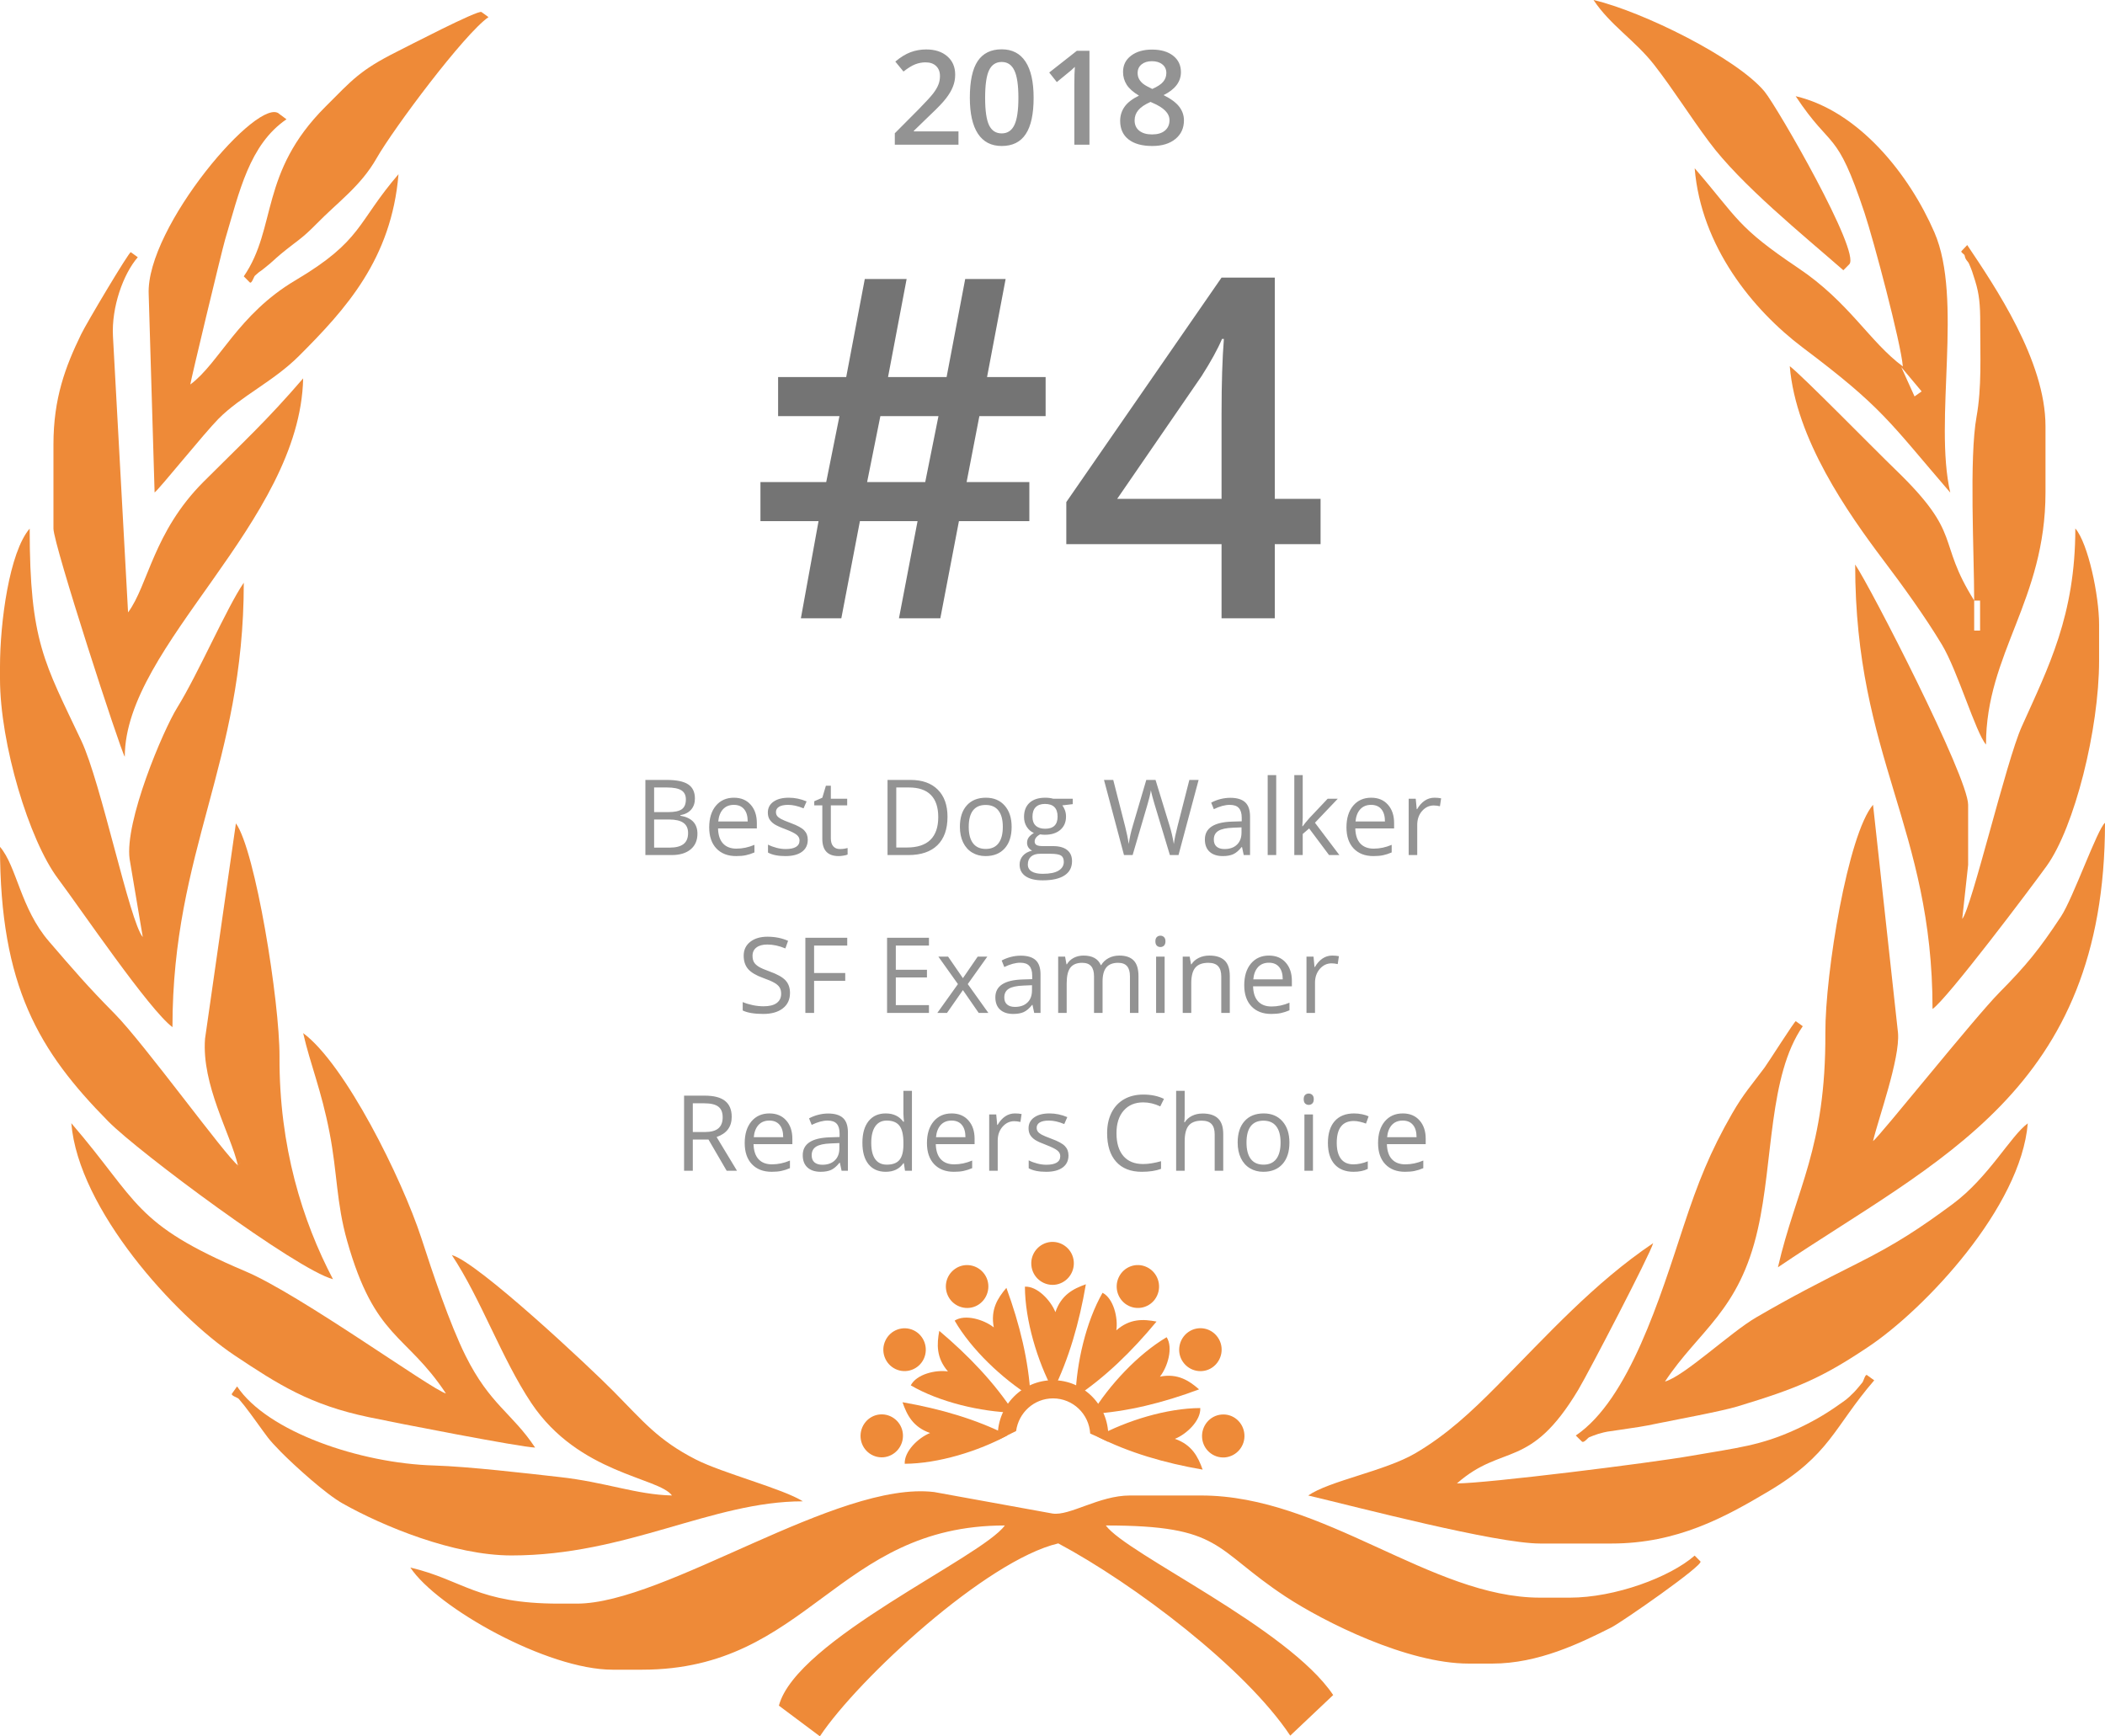
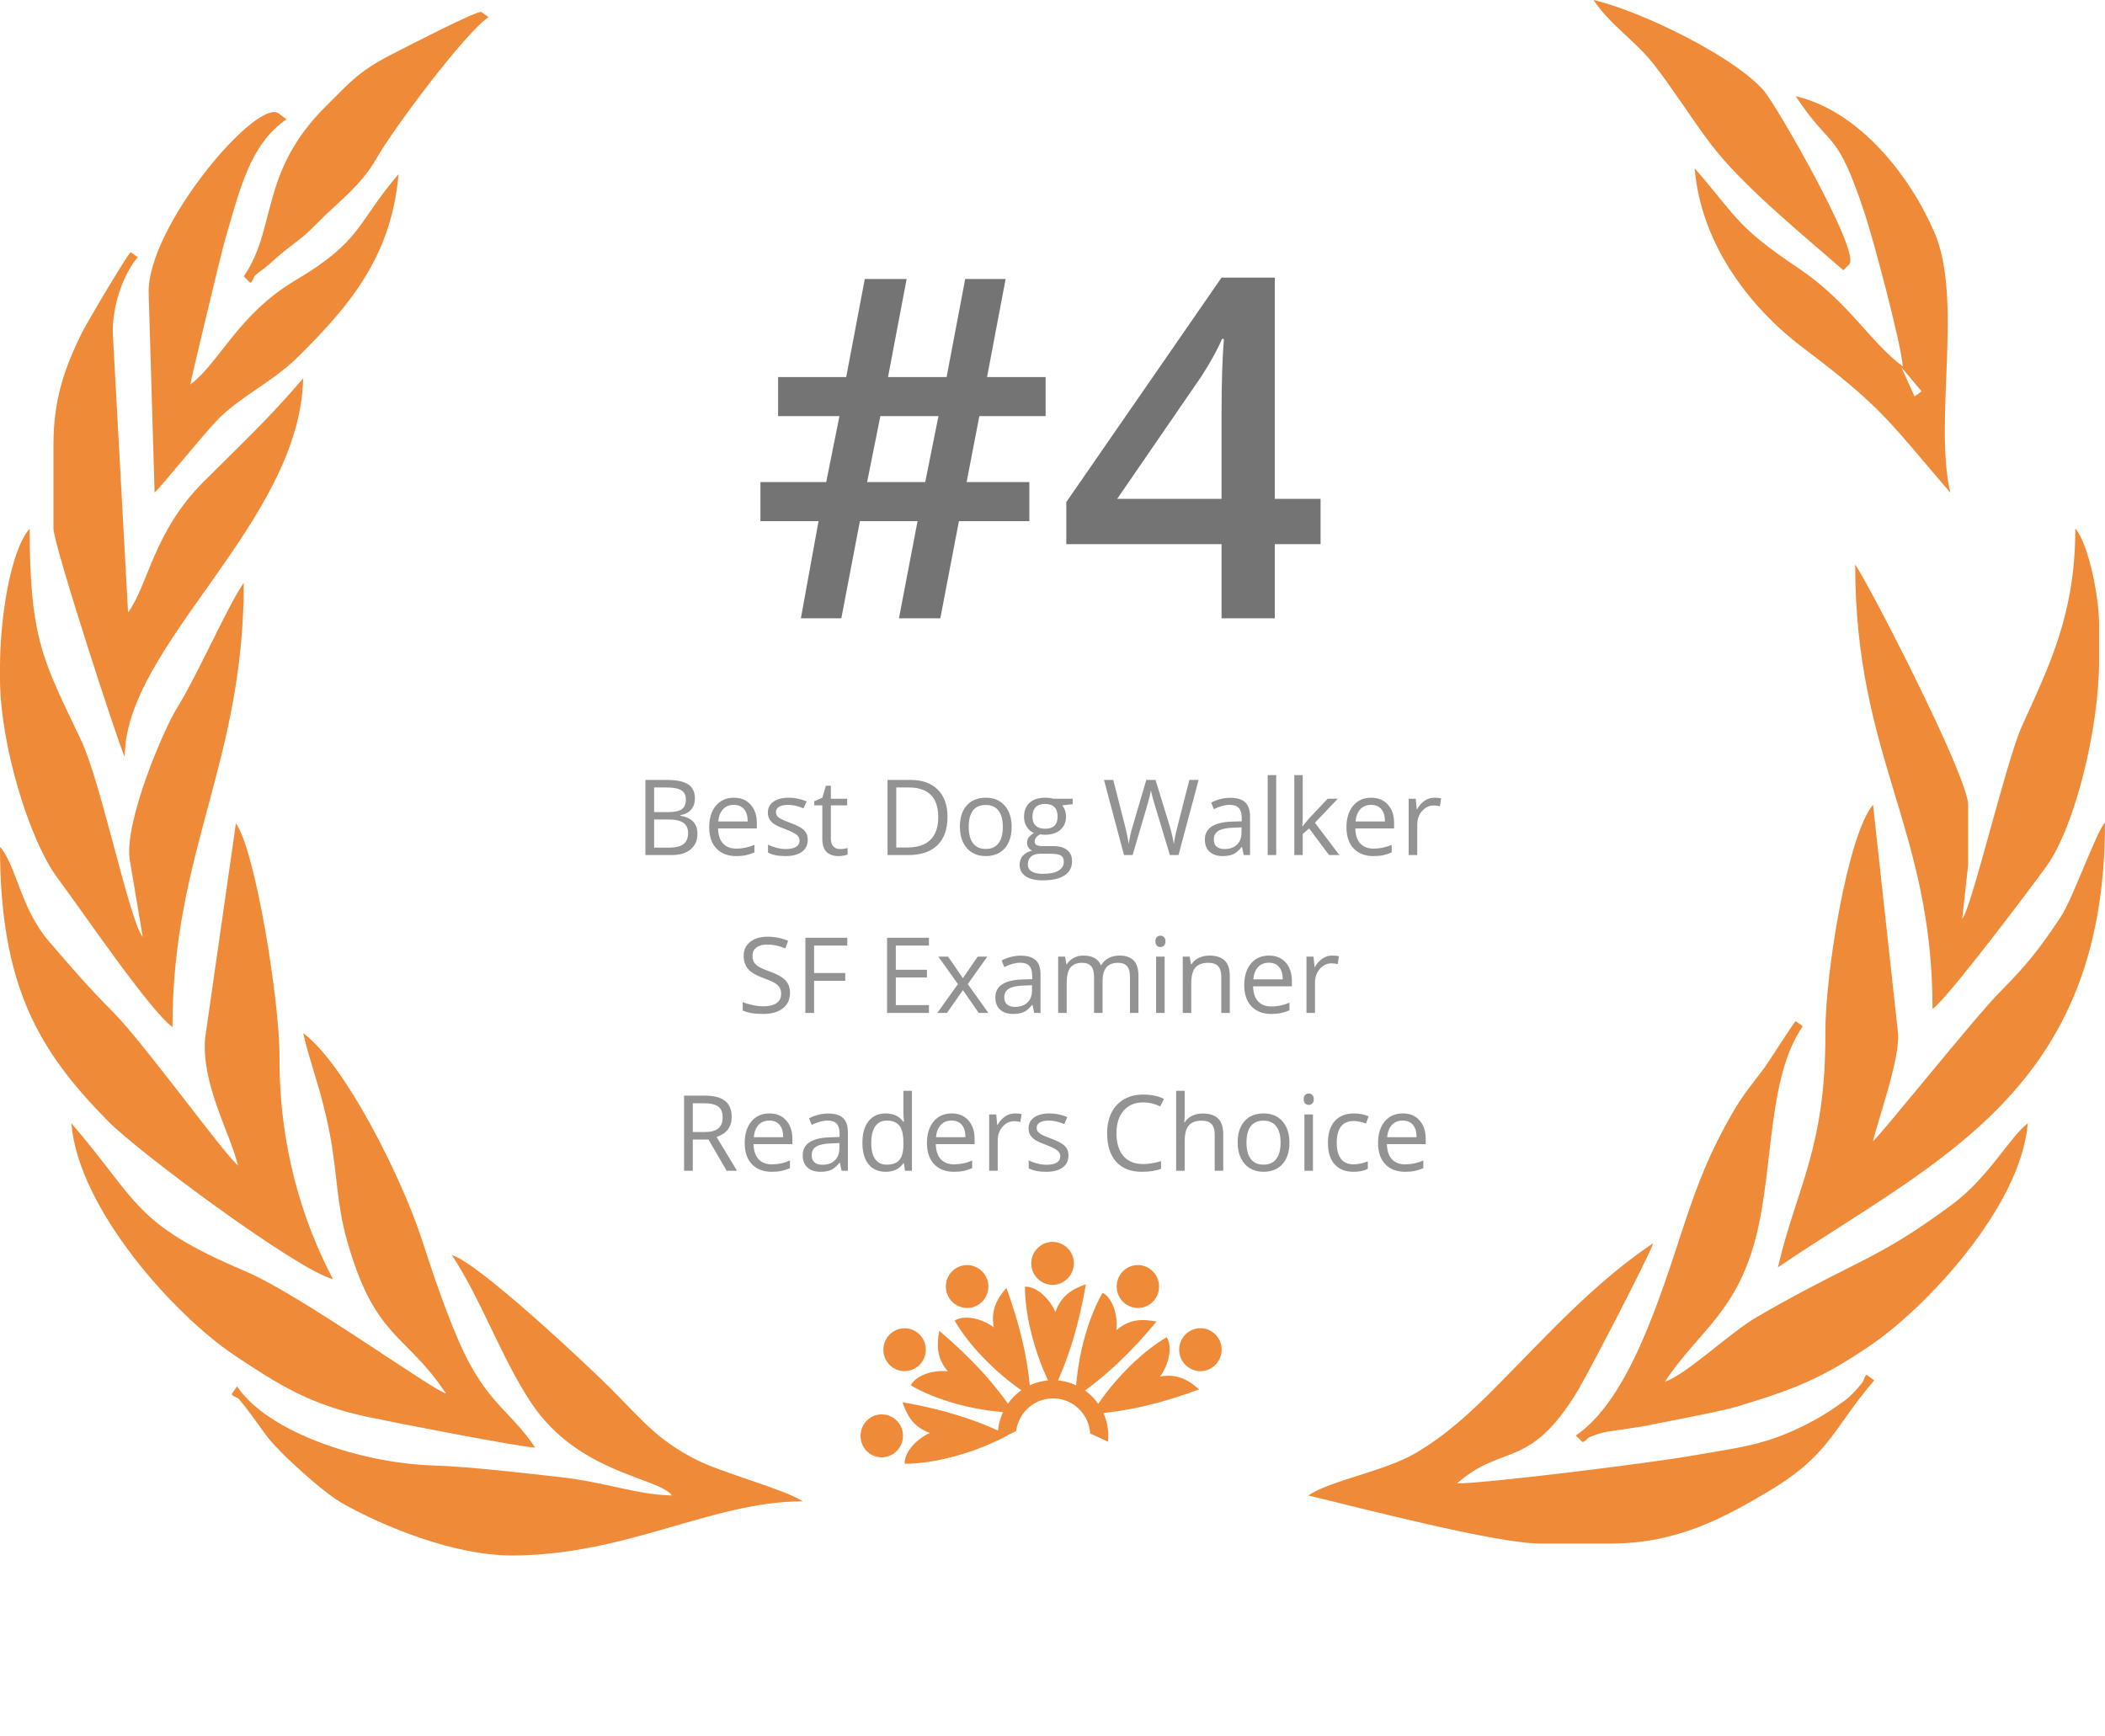
<svg xmlns="http://www.w3.org/2000/svg" width="160" height="132" viewBox="0 0 160 132" fill="none">
  <path fill-rule="evenodd" clip-rule="evenodd" d="M140.112 20.544L140.562 20.09C141.46 19.183 135.09 8.139 134.122 6.959C132.005 4.407 124.837 0.867 121.123 0C122.401 1.926 124.278 3.066 125.736 4.932C127.203 6.818 128.401 8.764 129.899 10.771C132.305 14.029 137.087 17.892 140.112 20.544Z" fill="#EE8A38" />
  <path fill-rule="evenodd" clip-rule="evenodd" d="M18.53 21.008L18.979 21.462C19.129 21.613 19.289 21.038 19.378 20.957C19.918 20.473 19.568 20.816 20.137 20.352C20.796 19.828 20.786 19.777 21.355 19.303C22.573 18.295 22.883 18.214 24.061 17.014C25.698 15.34 27.416 14.15 28.623 12.032C29.911 9.772 35.283 2.581 37.13 1.301L36.6 0.917C36.391 0.706 30.83 3.6 30.121 3.953C27.355 5.345 26.767 6.081 24.74 8.108C19.708 13.131 21.066 17.317 18.53 21.008Z" fill="#EE8A38" />
  <path fill-rule="evenodd" clip-rule="evenodd" d="M14.007 29.682C14.007 27.877 14.007 31.477 14.007 29.682V29.682ZM11.302 22.37L11.751 37.438C12.11 37.176 15.525 32.93 16.603 31.84C18.31 30.116 20.786 28.996 22.723 27.06C26.297 23.489 29.752 19.687 30.291 13.242C27.096 16.954 27.585 18.265 22.453 21.311C18.091 23.893 16.663 27.604 14.466 29.228C14.476 28.986 16.863 19.052 17.112 18.205C18.2 14.554 18.949 11.004 21.775 9.067L21.245 8.674C19.738 7.151 11.072 17.287 11.302 22.37Z" fill="#EE8A38" />
  <path fill-rule="evenodd" clip-rule="evenodd" d="M144.515 27.907L146.063 29.753L145.524 30.136L144.515 27.907ZM144.635 27.857C142.099 25.981 140.562 22.975 136.678 20.373C132.015 17.237 132.155 16.672 128.811 12.789C129.3 18.739 133.224 23.55 137.017 26.415C143.088 30.983 143.547 31.992 148.239 37.448C146.971 31.952 149.228 22.723 147.031 17.66C145.124 13.263 141.29 8.442 136.488 7.312C139.274 11.518 139.553 9.662 141.72 16.178C142.409 18.245 144.485 26.052 144.635 27.857Z" fill="#EE8A38" />
  <path fill-rule="evenodd" clip-rule="evenodd" d="M4.063 33.786V40.181C4.063 41.391 9.155 57.044 9.485 57.528C9.485 49.046 22.803 39.717 23.043 28.764C20.247 32.011 18.49 33.605 15.465 36.63C11.641 40.463 11.272 44.477 9.734 46.555L8.586 25.567C8.466 23.358 9.365 20.826 10.473 19.555L9.944 19.172C9.844 19.071 6.549 24.608 6.17 25.405C4.962 27.886 4.063 30.287 4.063 33.786Z" fill="#EE8A38" />
  <path fill-rule="evenodd" clip-rule="evenodd" d="M149.148 69.853L149.597 65.748V61.179C149.597 59.061 142.169 44.608 141.011 42.914C141.011 57.619 146.891 62.894 146.891 76.701C148 75.944 154.309 67.573 155.567 65.829C157.684 62.884 159.551 55.43 159.551 50.216V47.473C159.551 45.284 158.722 41.311 157.744 40.171C157.744 46.787 155.697 50.72 153.67 55.239C152.492 57.851 149.856 69.046 149.148 69.853Z" fill="#EE8A38" />
  <path fill-rule="evenodd" clip-rule="evenodd" d="M0 50.68V51.597C0 56.55 2.216 63.872 4.403 66.786C6.17 69.146 11.342 76.771 13.109 78.082C13.109 64.628 18.53 58.032 18.53 44.296C17.242 46.172 15.085 51.184 13.468 53.796C12.39 55.531 9.455 62.47 9.854 65.314L10.852 71.234C9.854 70.074 7.688 59.495 6.18 56.307C3.385 50.377 2.256 48.804 2.256 40.181C0.709 41.976 0 47.301 0 50.68Z" fill="#EE8A38" />
-   <path fill-rule="evenodd" clip-rule="evenodd" d="M150.056 45.657H150.505V47.937H150.056V45.657ZM149.078 19.102C149.078 19.253 149.317 19.294 149.337 19.445C149.387 19.758 149.587 19.869 149.657 20.03C149.916 20.635 149.886 20.584 150.136 21.371C150.426 22.309 150.525 23.116 150.515 24.639C150.515 27.08 150.635 29.46 150.236 31.679C149.667 34.825 150.056 42.036 150.056 45.647C147.151 41.018 149.267 40.715 144.076 35.703C142.568 34.251 136.937 28.502 136.039 27.836C136.498 33.373 140.452 38.991 143.147 42.571C144.615 44.508 146.352 46.918 147.61 49.016C148.798 50.992 150.176 55.703 150.955 56.6C150.955 49.661 155.477 45.657 155.477 37.427V32.405C155.477 27.413 151.634 21.775 149.527 18.628L149.078 19.102Z" fill="#EE8A38" />
  <path fill-rule="evenodd" clip-rule="evenodd" d="M18.081 88.581C18.879 87.764 17.272 89.388 18.081 88.581V88.581ZM15.585 78.96C15.315 82.48 17.532 86.211 18.081 88.581C17.172 87.916 10.952 79.323 8.706 77.053C6.679 75.006 5.601 73.746 3.734 71.577C1.557 69.066 1.278 65.859 0 64.376C0 74.976 2.955 79.908 8.247 85.263C10.523 87.573 22.503 96.488 25.309 97.245C22.983 92.807 21.215 87.169 21.245 80.341C21.265 76.146 19.409 64.628 17.931 62.591L15.585 78.96Z" fill="#EE8A38" />
  <path fill-rule="evenodd" clip-rule="evenodd" d="M141.26 89.166L142.548 86.847L141.26 89.166ZM135.14 96.337C147.191 88.188 160 82.943 160 62.55C159.441 62.964 157.574 68.279 156.655 69.671C154.998 72.182 154.02 73.382 151.973 75.45C150.086 77.356 142.838 86.433 142.369 86.746C142.748 85.102 144.435 80.472 144.266 78.516L142.369 61.179C140.462 63.398 138.725 73.987 138.745 78.526C138.784 87.32 136.518 90.356 135.14 96.337Z" fill="#EE8A38" />
  <path fill-rule="evenodd" clip-rule="evenodd" d="M99.438 113.685C103.232 114.582 113.695 117.336 117.07 117.336H122.491C127.503 117.336 131.117 115.329 134.402 113.382C139.144 110.568 139.354 108.531 142.459 104.93L141.929 104.547C141.78 104.396 141.65 104.991 141.56 105.092C141.42 105.263 141.091 105.667 140.931 105.828C140.352 106.413 140.282 106.423 139.683 106.847C138.715 107.533 137.656 108.138 136.508 108.662C133.803 109.903 132.065 110.054 128.551 110.669C125.386 111.224 112.976 112.767 110.74 112.767C114.244 109.691 116.281 111.799 119.965 105.647C120.744 104.345 125.446 95.309 125.656 94.502C121.133 97.558 117.649 101.451 113.795 105.344C111.828 107.331 109.961 109.076 107.575 110.478C105.269 111.829 101.026 112.575 99.438 113.685Z" fill="#EE8A38" />
  <path fill-rule="evenodd" clip-rule="evenodd" d="M33.895 105.929C32.787 105.626 22.833 98.415 18.67 96.65C10.104 93.019 10.583 91.385 5.421 85.384C5.96 91.94 13.308 100.008 17.801 103.014C21.176 105.263 23.562 106.796 28.044 107.734C30.031 108.157 39.576 110.013 40.674 110.043C38.927 107.411 37.239 106.786 35.383 103.054C34.194 100.664 32.877 96.751 32.028 94.118C30.55 89.6 26.247 80.906 23.043 78.536C23.592 80.936 24.42 82.843 25.049 86.1C25.648 89.186 25.558 91.415 26.387 94.34C28.504 101.814 30.85 101.33 33.895 105.929Z" fill="#EE8A38" />
  <path fill-rule="evenodd" clip-rule="evenodd" d="M126.105 105.011C126.904 104.204 125.296 105.828 126.105 105.011V105.011ZM119.775 109.126C123.829 106.383 126.195 98.587 127.972 93.201C129.06 89.903 129.979 87.563 131.676 84.618C132.525 83.146 133.154 82.46 134.122 81.159C134.412 80.765 136.438 77.568 136.498 77.629L137.027 78.012C134.422 81.774 134.791 88.249 133.613 93.433C132.205 99.676 129.15 101.108 126.554 105.021C128.002 104.628 131.566 101.259 133.483 100.15C136.179 98.576 138.305 97.487 141.171 96.045C144.086 94.583 145.923 93.382 148.439 91.517C151.164 89.489 152.822 86.353 154.13 85.395C153.61 91.759 146.332 99.494 142.019 102.379C138.435 104.779 136.608 105.536 132.055 106.917C130.857 107.28 127.423 107.916 126.085 108.188C124.757 108.47 124.448 108.491 122.99 108.713C122.122 108.844 122.181 108.803 121.473 109.005C121.233 109.076 120.983 109.187 120.814 109.247C120.674 109.297 120.394 109.731 120.235 109.58L119.775 109.126Z" fill="#EE8A38" />
  <path fill-rule="evenodd" clip-rule="evenodd" d="M51.077 113.684C48.361 113.624 46.015 112.666 42.531 112.282C40.035 112 35.632 111.486 33.006 111.405C27.366 111.244 20.327 108.843 18.021 105.394L17.641 105.928C17.492 106.08 18.061 106.241 18.14 106.332C18.23 106.433 18.44 106.685 18.55 106.826C18.819 107.159 19.209 107.703 19.518 108.127C20.347 109.257 20.337 109.337 21.355 110.376C22.404 111.435 24.77 113.583 26.058 114.299C29.083 116.004 34.464 118.243 38.877 118.243C47.663 118.243 54.102 114.128 61.021 114.128C59.523 113.17 54.921 111.99 52.874 110.941C49.999 109.468 48.871 108.026 46.664 105.797C44.827 103.931 36.301 95.934 34.344 95.409C36.581 98.788 38.108 103.236 40.384 106.655C43.989 112.05 50.059 112.292 51.077 113.684Z" fill="#EE8A38" />
-   <path fill-rule="evenodd" clip-rule="evenodd" d="M128.811 118.254C126.934 119.898 122.761 121.451 119.316 121.451H117.06C108.783 121.451 100.597 113.685 91.302 113.685H85.88C83.544 113.685 81.298 115.258 80 115.056L71.005 113.423C63.666 112.535 50.568 121.905 43.849 121.905H42.491C36.251 121.905 35.233 120.119 31.189 119.161C33.226 122.227 41.602 126.927 46.554 126.927H48.811C61.47 126.927 63.567 115.964 76.376 115.964C74.629 118.385 60.522 124.658 59.204 129.66L62.319 131.99C65.234 127.613 74.968 118.617 80.439 117.326C86.2 120.402 94.646 126.786 98.071 131.94L101.335 128.854C97.911 123.74 85.631 118.133 84.053 115.964C92.959 115.964 92.18 117.719 97.701 121.36C100.676 123.317 106.986 126.463 111.629 126.463H113.436C116.93 126.463 120.105 124.91 122.471 123.72C123.25 123.327 129.52 118.97 129.25 118.697L128.811 118.254Z" fill="#EE8A38" />
  <path fill-rule="evenodd" clip-rule="evenodd" d="M76.596 109.106C74.379 110.316 71.304 111.264 68.768 111.274C68.718 110.326 69.807 109.288 70.695 108.935C69.397 108.481 68.938 107.573 68.599 106.595C71.484 107.099 74.189 107.886 76.596 109.106ZM67.151 110.78C68.039 110.7 68.698 109.913 68.629 109.015C68.559 108.118 67.77 107.452 66.891 107.523C66.003 107.593 65.344 108.39 65.414 109.288C65.484 110.185 66.262 110.851 67.151 110.78Z" fill="#EE8A38" />
  <path fill-rule="evenodd" clip-rule="evenodd" d="M77.075 107.392C74.549 107.321 71.424 106.595 69.228 105.314C69.657 104.467 71.114 104.114 72.053 104.255C71.154 103.206 71.204 102.188 71.394 101.169C73.65 103.075 75.597 105.123 77.075 107.392ZM68.069 104.074C68.878 104.457 69.837 104.104 70.216 103.297C70.595 102.48 70.246 101.512 69.447 101.129C68.638 100.745 67.68 101.098 67.301 101.905C66.911 102.712 67.261 103.69 68.069 104.074Z" fill="#EE8A38" />
  <path fill-rule="evenodd" clip-rule="evenodd" d="M78.333 106.151C76.186 104.809 73.84 102.6 72.562 100.392C73.351 99.877 74.788 100.311 75.537 100.906C75.278 99.544 75.827 98.687 76.496 97.901C77.514 100.684 78.183 103.438 78.333 106.151ZM72.183 98.728C72.692 99.464 73.7 99.656 74.429 99.141C75.158 98.627 75.348 97.608 74.838 96.872C74.329 96.136 73.321 95.944 72.592 96.458C71.853 96.973 71.674 97.981 72.183 98.728Z" fill="#EE8A38" />
  <path fill-rule="evenodd" clip-rule="evenodd" d="M80.05 105.717C78.852 103.478 77.913 100.372 77.903 97.81C78.842 97.76 79.87 98.859 80.22 99.747C80.669 98.436 81.567 97.972 82.536 97.629C82.037 100.553 81.248 103.287 80.05 105.717ZM78.393 96.176C78.463 97.074 79.251 97.74 80.14 97.669C81.028 97.588 81.687 96.802 81.617 95.904C81.547 95.006 80.759 94.341 79.87 94.411C78.982 94.492 78.313 95.279 78.393 96.176Z" fill="#EE8A38" />
  <path fill-rule="evenodd" clip-rule="evenodd" d="M81.747 106.202C81.817 103.65 82.536 100.493 83.804 98.275C84.642 98.708 84.992 100.181 84.852 101.129C85.89 100.221 86.899 100.272 87.907 100.463C86.02 102.742 83.993 104.709 81.747 106.202ZM85.032 97.105C84.652 97.922 85.002 98.89 85.801 99.273C86.609 99.656 87.568 99.313 87.947 98.496C88.326 97.68 87.977 96.711 87.178 96.328C86.37 95.935 85.411 96.288 85.032 97.105Z" fill="#EE8A38" />
  <path fill-rule="evenodd" clip-rule="evenodd" d="M82.975 107.483C84.293 105.314 86.49 102.944 88.676 101.653C89.185 102.45 88.756 103.902 88.167 104.649C89.514 104.386 90.363 104.941 91.142 105.617C88.386 106.646 85.661 107.321 82.975 107.483ZM90.323 101.26C89.594 101.774 89.405 102.793 89.914 103.529C90.423 104.265 91.431 104.457 92.16 103.943C92.889 103.428 93.079 102.41 92.57 101.673C92.06 100.927 91.052 100.746 90.323 101.26Z" fill="#EE8A38" />
-   <path fill-rule="evenodd" clip-rule="evenodd" d="M83.404 109.206C85.621 107.996 88.686 107.048 91.232 107.038C91.282 107.986 90.193 109.025 89.305 109.378C90.603 109.832 91.062 110.739 91.412 111.718C88.506 111.214 85.811 110.427 83.404 109.206ZM92.849 107.532C91.961 107.603 91.302 108.4 91.371 109.297C91.441 110.195 92.22 110.861 93.109 110.79C93.997 110.709 94.656 109.923 94.586 109.035C94.516 108.127 93.738 107.452 92.849 107.532Z" fill="#EE8A38" />
  <path fill-rule="evenodd" clip-rule="evenodd" d="M84.223 109.601C84.233 109.459 84.243 109.308 84.243 109.167C84.243 106.827 82.366 104.921 80.04 104.921C77.724 104.921 75.837 106.817 75.837 109.167C75.837 109.268 75.837 109.369 75.847 109.469C76.096 109.348 76.346 109.227 76.586 109.106C76.805 108.995 77.025 108.885 77.234 108.784C77.424 107.382 78.602 106.303 80.04 106.303C81.547 106.303 82.775 107.483 82.865 108.975C83.335 109.177 83.784 109.389 84.223 109.601Z" fill="#EE8A38" />
  <path d="M49.055 59.289H50.668C51.426 59.289 51.974 59.402 52.312 59.629C52.651 59.855 52.82 60.214 52.82 60.703C52.82 61.042 52.725 61.322 52.535 61.543C52.348 61.762 52.073 61.904 51.711 61.969V62.008C52.578 62.156 53.012 62.612 53.012 63.375C53.012 63.885 52.839 64.284 52.492 64.57C52.148 64.857 51.667 65 51.047 65H49.055V59.289ZM49.719 61.734H50.812C51.281 61.734 51.618 61.661 51.824 61.516C52.03 61.367 52.133 61.118 52.133 60.77C52.133 60.449 52.018 60.219 51.789 60.078C51.56 59.935 51.195 59.863 50.695 59.863H49.719V61.734ZM49.719 62.297V64.434H50.91C51.371 64.434 51.717 64.345 51.949 64.168C52.184 63.988 52.301 63.708 52.301 63.328C52.301 62.974 52.181 62.714 51.941 62.547C51.704 62.38 51.342 62.297 50.855 62.297H49.719ZM55.953 65.078C55.32 65.078 54.82 64.885 54.453 64.5C54.089 64.115 53.906 63.579 53.906 62.895C53.906 62.204 54.075 61.656 54.414 61.25C54.755 60.844 55.212 60.641 55.785 60.641C56.322 60.641 56.746 60.818 57.059 61.172C57.371 61.523 57.527 61.988 57.527 62.566V62.977H54.578C54.591 63.479 54.717 63.861 54.957 64.121C55.199 64.382 55.539 64.512 55.977 64.512C56.438 64.512 56.893 64.415 57.344 64.223V64.801C57.115 64.9 56.897 64.97 56.691 65.012C56.488 65.056 56.242 65.078 55.953 65.078ZM55.777 61.184C55.434 61.184 55.159 61.296 54.953 61.52C54.75 61.743 54.63 62.053 54.594 62.449H56.832C56.832 62.04 56.741 61.728 56.559 61.512C56.376 61.293 56.116 61.184 55.777 61.184ZM61.398 63.832C61.398 64.231 61.25 64.538 60.953 64.754C60.656 64.97 60.24 65.078 59.703 65.078C59.135 65.078 58.693 64.988 58.375 64.809V64.207C58.581 64.311 58.801 64.393 59.035 64.453C59.272 64.513 59.5 64.543 59.719 64.543C60.057 64.543 60.318 64.49 60.5 64.383C60.682 64.273 60.773 64.108 60.773 63.887C60.773 63.72 60.7 63.578 60.555 63.461C60.411 63.341 60.13 63.2 59.711 63.039C59.312 62.891 59.029 62.762 58.859 62.652C58.693 62.54 58.568 62.414 58.484 62.273C58.404 62.133 58.363 61.965 58.363 61.77C58.363 61.421 58.505 61.146 58.789 60.945C59.073 60.742 59.462 60.641 59.957 60.641C60.418 60.641 60.868 60.734 61.309 60.922L61.078 61.449C60.648 61.272 60.259 61.184 59.91 61.184C59.603 61.184 59.371 61.232 59.215 61.328C59.059 61.425 58.98 61.557 58.98 61.727C58.98 61.841 59.009 61.939 59.066 62.02C59.126 62.1 59.221 62.177 59.352 62.25C59.482 62.323 59.732 62.428 60.102 62.566C60.609 62.751 60.952 62.938 61.129 63.125C61.309 63.312 61.398 63.548 61.398 63.832ZM63.84 64.543C63.954 64.543 64.065 64.535 64.172 64.519C64.279 64.501 64.363 64.483 64.426 64.465V64.961C64.356 64.995 64.251 65.022 64.113 65.043C63.978 65.066 63.855 65.078 63.746 65.078C62.918 65.078 62.504 64.642 62.504 63.77V61.223H61.891V60.91L62.504 60.641L62.777 59.727H63.152V60.719H64.394V61.223H63.152V63.742C63.152 64 63.214 64.198 63.336 64.336C63.458 64.474 63.626 64.543 63.84 64.543ZM72.019 62.09C72.019 63.033 71.763 63.754 71.25 64.254C70.74 64.751 70.004 65 69.043 65H67.461V59.289H69.211C70.099 59.289 70.789 59.535 71.281 60.027C71.773 60.52 72.019 61.207 72.019 62.09ZM71.316 62.113C71.316 61.368 71.129 60.807 70.754 60.43C70.382 60.052 69.827 59.863 69.09 59.863H68.125V64.426H68.934C69.725 64.426 70.32 64.232 70.719 63.844C71.117 63.453 71.316 62.876 71.316 62.113ZM76.894 62.855C76.894 63.553 76.719 64.099 76.367 64.492C76.016 64.883 75.53 65.078 74.91 65.078C74.527 65.078 74.188 64.988 73.891 64.809C73.594 64.629 73.365 64.371 73.203 64.035C73.042 63.699 72.961 63.306 72.961 62.855C72.961 62.158 73.135 61.615 73.484 61.227C73.833 60.836 74.318 60.641 74.938 60.641C75.537 60.641 76.012 60.84 76.363 61.238C76.717 61.637 76.894 62.176 76.894 62.855ZM73.633 62.855C73.633 63.402 73.742 63.819 73.961 64.106C74.18 64.392 74.501 64.535 74.926 64.535C75.35 64.535 75.672 64.393 75.891 64.109C76.112 63.823 76.223 63.405 76.223 62.855C76.223 62.311 76.112 61.898 75.891 61.617C75.672 61.333 75.348 61.191 74.918 61.191C74.493 61.191 74.173 61.331 73.957 61.609C73.741 61.888 73.633 62.303 73.633 62.855ZM81.539 60.719V61.129L80.746 61.223C80.819 61.314 80.884 61.434 80.941 61.582C80.999 61.728 81.027 61.893 81.027 62.078C81.027 62.497 80.884 62.832 80.598 63.082C80.311 63.332 79.918 63.457 79.418 63.457C79.29 63.457 79.171 63.447 79.059 63.426C78.783 63.572 78.644 63.755 78.644 63.977C78.644 64.094 78.693 64.181 78.789 64.238C78.885 64.293 79.051 64.32 79.285 64.32H80.043C80.507 64.32 80.862 64.418 81.109 64.613C81.359 64.809 81.484 65.092 81.484 65.465C81.484 65.939 81.294 66.299 80.914 66.547C80.534 66.797 79.979 66.922 79.25 66.922C78.69 66.922 78.258 66.818 77.953 66.609C77.651 66.401 77.5 66.107 77.5 65.727C77.5 65.466 77.583 65.241 77.75 65.051C77.917 64.861 78.151 64.732 78.453 64.664C78.344 64.615 78.251 64.538 78.176 64.434C78.103 64.329 78.066 64.208 78.066 64.07C78.066 63.914 78.108 63.777 78.191 63.66C78.275 63.543 78.406 63.43 78.586 63.32C78.365 63.229 78.184 63.074 78.043 62.855C77.905 62.637 77.836 62.387 77.836 62.105C77.836 61.637 77.977 61.276 78.258 61.023C78.539 60.768 78.938 60.641 79.453 60.641C79.677 60.641 79.879 60.667 80.059 60.719H81.539ZM78.125 65.719C78.125 65.951 78.223 66.126 78.418 66.246C78.613 66.366 78.893 66.426 79.258 66.426C79.802 66.426 80.204 66.344 80.465 66.18C80.728 66.018 80.859 65.798 80.859 65.519C80.859 65.288 80.788 65.126 80.644 65.035C80.501 64.947 80.232 64.902 79.836 64.902H79.059C78.764 64.902 78.535 64.973 78.371 65.113C78.207 65.254 78.125 65.456 78.125 65.719ZM78.477 62.09C78.477 62.389 78.561 62.616 78.731 62.77C78.9 62.923 79.135 63 79.438 63C80.07 63 80.387 62.693 80.387 62.078C80.387 61.435 80.066 61.113 79.426 61.113C79.121 61.113 78.887 61.195 78.723 61.359C78.559 61.523 78.477 61.767 78.477 62.09ZM89.578 65H88.922L87.769 61.176C87.715 61.007 87.654 60.793 87.586 60.535C87.518 60.277 87.483 60.122 87.481 60.07C87.423 60.414 87.332 60.79 87.207 61.199L86.09 65H85.434L83.914 59.289H84.617L85.519 62.816C85.644 63.311 85.736 63.759 85.793 64.16C85.863 63.684 85.967 63.217 86.106 62.762L87.129 59.289H87.832L88.906 62.793C89.031 63.197 89.137 63.652 89.223 64.16C89.272 63.79 89.366 63.34 89.504 62.809L90.402 59.289H91.106L89.578 65ZM94.535 65L94.406 64.391H94.375C94.162 64.659 93.948 64.841 93.734 64.938C93.523 65.031 93.259 65.078 92.941 65.078C92.517 65.078 92.184 64.969 91.941 64.75C91.702 64.531 91.582 64.22 91.582 63.816C91.582 62.952 92.273 62.499 93.656 62.457L94.383 62.434V62.168C94.383 61.832 94.31 61.585 94.164 61.426C94.021 61.264 93.79 61.184 93.473 61.184C93.116 61.184 92.712 61.293 92.262 61.512L92.062 61.016C92.273 60.901 92.504 60.811 92.754 60.746C93.007 60.681 93.259 60.648 93.512 60.648C94.022 60.648 94.4 60.762 94.644 60.988C94.892 61.215 95.016 61.578 95.016 62.078V65H94.535ZM93.07 64.543C93.474 64.543 93.79 64.432 94.019 64.211C94.251 63.99 94.367 63.68 94.367 63.281V62.895L93.719 62.922C93.203 62.94 92.831 63.021 92.602 63.164C92.375 63.305 92.262 63.525 92.262 63.824C92.262 64.059 92.332 64.237 92.473 64.359C92.616 64.482 92.815 64.543 93.07 64.543ZM97.004 65H96.356V58.922H97.004V65ZM99.019 62.809C99.132 62.65 99.302 62.441 99.531 62.184L100.914 60.719H101.684L99.949 62.543L101.805 65H101.02L99.508 62.977L99.019 63.398V65H98.379V58.922H99.019V62.145C99.019 62.288 99.009 62.509 98.988 62.809H99.019ZM104.391 65.078C103.758 65.078 103.258 64.885 102.891 64.5C102.526 64.115 102.344 63.579 102.344 62.895C102.344 62.204 102.513 61.656 102.852 61.25C103.193 60.844 103.65 60.641 104.223 60.641C104.759 60.641 105.184 60.818 105.496 61.172C105.809 61.523 105.965 61.988 105.965 62.566V62.977H103.016C103.029 63.479 103.155 63.861 103.395 64.121C103.637 64.382 103.977 64.512 104.414 64.512C104.875 64.512 105.331 64.415 105.781 64.223V64.801C105.552 64.9 105.335 64.97 105.129 65.012C104.926 65.056 104.68 65.078 104.391 65.078ZM104.215 61.184C103.871 61.184 103.596 61.296 103.391 61.52C103.188 61.743 103.068 62.053 103.031 62.449H105.27C105.27 62.04 105.178 61.728 104.996 61.512C104.814 61.293 104.553 61.184 104.215 61.184ZM109.027 60.641C109.217 60.641 109.388 60.656 109.539 60.688L109.449 61.289C109.272 61.25 109.116 61.23 108.98 61.23C108.634 61.23 108.337 61.371 108.09 61.652C107.845 61.934 107.723 62.284 107.723 62.703V65H107.074V60.719H107.609L107.684 61.512H107.715C107.874 61.233 108.065 61.018 108.289 60.867C108.513 60.716 108.759 60.641 109.027 60.641ZM60.047 75.481C60.047 75.983 59.865 76.375 59.5 76.656C59.135 76.938 58.641 77.078 58.016 77.078C57.339 77.078 56.818 76.991 56.453 76.816V76.176C56.688 76.275 56.943 76.353 57.219 76.41C57.495 76.467 57.768 76.496 58.039 76.496C58.482 76.496 58.815 76.413 59.039 76.246C59.263 76.077 59.375 75.842 59.375 75.543C59.375 75.345 59.335 75.184 59.254 75.059C59.176 74.931 59.043 74.814 58.855 74.707C58.671 74.6 58.388 74.479 58.008 74.344C57.477 74.154 57.096 73.928 56.867 73.668C56.641 73.408 56.527 73.068 56.527 72.648C56.527 72.208 56.693 71.858 57.023 71.598C57.354 71.337 57.792 71.207 58.336 71.207C58.904 71.207 59.426 71.311 59.902 71.519L59.695 72.098C59.224 71.9 58.766 71.801 58.32 71.801C57.969 71.801 57.694 71.876 57.496 72.027C57.298 72.178 57.199 72.388 57.199 72.656C57.199 72.854 57.236 73.017 57.309 73.144C57.382 73.269 57.504 73.385 57.676 73.492C57.85 73.596 58.116 73.712 58.473 73.84C59.072 74.053 59.483 74.283 59.707 74.527C59.934 74.772 60.047 75.09 60.047 75.481ZM61.879 77H61.215V71.289H64.398V71.879H61.879V73.969H64.246V74.559H61.879V77ZM70.609 77H67.426V71.289H70.609V71.879H68.09V73.719H70.457V74.305H68.09V76.406H70.609V77ZM72.812 74.809L71.324 72.719H72.062L73.191 74.359L74.316 72.719H75.047L73.559 74.809L75.125 77H74.391L73.191 75.266L71.981 77H71.246L72.812 74.809ZM78.609 77L78.481 76.391H78.449C78.236 76.659 78.022 76.841 77.809 76.938C77.598 77.031 77.333 77.078 77.016 77.078C76.591 77.078 76.258 76.969 76.016 76.75C75.776 76.531 75.656 76.22 75.656 75.816C75.656 74.952 76.348 74.499 77.731 74.457L78.457 74.434V74.168C78.457 73.832 78.384 73.585 78.238 73.426C78.095 73.264 77.865 73.184 77.547 73.184C77.19 73.184 76.787 73.293 76.336 73.512L76.137 73.016C76.348 72.901 76.578 72.811 76.828 72.746C77.081 72.681 77.333 72.648 77.586 72.648C78.096 72.648 78.474 72.762 78.719 72.988C78.966 73.215 79.09 73.578 79.09 74.078V77H78.609ZM77.144 76.543C77.548 76.543 77.865 76.432 78.094 76.211C78.326 75.99 78.441 75.68 78.441 75.281V74.894L77.793 74.922C77.277 74.94 76.905 75.021 76.676 75.164C76.449 75.305 76.336 75.525 76.336 75.824C76.336 76.059 76.406 76.237 76.547 76.359C76.69 76.482 76.889 76.543 77.144 76.543ZM85.887 77V74.215C85.887 73.874 85.814 73.618 85.668 73.449C85.522 73.277 85.296 73.191 84.988 73.191C84.585 73.191 84.287 73.307 84.094 73.539C83.901 73.771 83.805 74.128 83.805 74.609V77H83.156V74.215C83.156 73.874 83.083 73.618 82.938 73.449C82.792 73.277 82.564 73.191 82.254 73.191C81.848 73.191 81.549 73.314 81.359 73.559C81.172 73.801 81.078 74.199 81.078 74.754V77H80.43V72.719H80.957L81.062 73.305H81.094C81.216 73.096 81.388 72.934 81.609 72.816C81.833 72.699 82.083 72.641 82.359 72.641C83.029 72.641 83.466 72.883 83.672 73.367H83.703C83.831 73.143 84.016 72.966 84.258 72.836C84.5 72.706 84.776 72.641 85.086 72.641C85.57 72.641 85.932 72.766 86.172 73.016C86.414 73.263 86.535 73.66 86.535 74.207V77H85.887ZM88.523 77H87.875V72.719H88.523V77ZM87.82 71.559C87.82 71.41 87.857 71.302 87.93 71.234C88.003 71.164 88.094 71.129 88.203 71.129C88.307 71.129 88.397 71.164 88.473 71.234C88.548 71.305 88.586 71.413 88.586 71.559C88.586 71.704 88.548 71.814 88.473 71.887C88.397 71.957 88.307 71.992 88.203 71.992C88.094 71.992 88.003 71.957 87.93 71.887C87.857 71.814 87.82 71.704 87.82 71.559ZM92.828 77V74.231C92.828 73.882 92.749 73.621 92.59 73.449C92.431 73.277 92.182 73.191 91.844 73.191C91.396 73.191 91.068 73.312 90.859 73.555C90.651 73.797 90.547 74.197 90.547 74.754V77H89.898V72.719H90.426L90.531 73.305H90.562C90.695 73.094 90.882 72.931 91.121 72.816C91.361 72.699 91.628 72.641 91.922 72.641C92.438 72.641 92.826 72.766 93.086 73.016C93.346 73.263 93.477 73.66 93.477 74.207V77H92.828ZM96.621 77.078C95.988 77.078 95.488 76.885 95.121 76.5C94.757 76.115 94.574 75.579 94.574 74.894C94.574 74.204 94.743 73.656 95.082 73.25C95.423 72.844 95.88 72.641 96.453 72.641C96.99 72.641 97.414 72.818 97.727 73.172C98.039 73.523 98.195 73.988 98.195 74.566V74.977H95.246C95.259 75.479 95.385 75.861 95.625 76.121C95.867 76.382 96.207 76.512 96.644 76.512C97.106 76.512 97.561 76.415 98.012 76.223V76.801C97.783 76.9 97.565 76.97 97.359 77.012C97.156 77.056 96.91 77.078 96.621 77.078ZM96.445 73.184C96.102 73.184 95.827 73.296 95.621 73.519C95.418 73.743 95.298 74.053 95.262 74.449H97.5C97.5 74.04 97.409 73.728 97.227 73.512C97.044 73.293 96.784 73.184 96.445 73.184ZM101.258 72.641C101.448 72.641 101.618 72.656 101.77 72.688L101.68 73.289C101.503 73.25 101.346 73.231 101.211 73.231C100.865 73.231 100.568 73.371 100.32 73.652C100.076 73.934 99.953 74.284 99.953 74.703V77H99.305V72.719H99.84L99.914 73.512H99.945C100.104 73.233 100.296 73.018 100.52 72.867C100.743 72.716 100.99 72.641 101.258 72.641ZM52.66 86.625V89H51.996V83.289H53.562C54.263 83.289 54.78 83.423 55.113 83.691C55.449 83.96 55.617 84.363 55.617 84.902C55.617 85.658 55.234 86.168 54.469 86.434L56.02 89H55.234L53.852 86.625H52.66ZM52.66 86.055H53.57C54.039 86.055 54.383 85.962 54.602 85.777C54.82 85.59 54.93 85.31 54.93 84.938C54.93 84.56 54.818 84.288 54.594 84.121C54.372 83.954 54.016 83.871 53.523 83.871H52.66V86.055ZM58.652 89.078C58.02 89.078 57.52 88.885 57.152 88.5C56.788 88.115 56.605 87.579 56.605 86.894C56.605 86.204 56.775 85.656 57.113 85.25C57.454 84.844 57.911 84.641 58.484 84.641C59.021 84.641 59.445 84.818 59.758 85.172C60.07 85.523 60.227 85.988 60.227 86.566V86.977H57.277C57.29 87.479 57.417 87.861 57.656 88.121C57.898 88.382 58.238 88.512 58.676 88.512C59.137 88.512 59.592 88.415 60.043 88.223V88.801C59.814 88.9 59.596 88.97 59.391 89.012C59.188 89.056 58.941 89.078 58.652 89.078ZM58.477 85.184C58.133 85.184 57.858 85.296 57.652 85.519C57.449 85.743 57.329 86.053 57.293 86.449H59.531C59.531 86.04 59.44 85.728 59.258 85.512C59.075 85.293 58.815 85.184 58.477 85.184ZM63.969 89L63.84 88.391H63.809C63.595 88.659 63.382 88.841 63.168 88.938C62.957 89.031 62.693 89.078 62.375 89.078C61.95 89.078 61.617 88.969 61.375 88.75C61.135 88.531 61.016 88.22 61.016 87.816C61.016 86.952 61.707 86.499 63.09 86.457L63.816 86.434V86.168C63.816 85.832 63.743 85.585 63.598 85.426C63.454 85.264 63.224 85.184 62.906 85.184C62.55 85.184 62.146 85.293 61.695 85.512L61.496 85.016C61.707 84.901 61.938 84.811 62.188 84.746C62.44 84.681 62.693 84.648 62.945 84.648C63.456 84.648 63.833 84.762 64.078 84.988C64.326 85.215 64.449 85.578 64.449 86.078V89H63.969ZM62.504 88.543C62.908 88.543 63.224 88.432 63.453 88.211C63.685 87.99 63.801 87.68 63.801 87.281V86.894L63.152 86.922C62.637 86.94 62.264 87.021 62.035 87.164C61.809 87.305 61.695 87.525 61.695 87.824C61.695 88.059 61.766 88.237 61.906 88.359C62.05 88.482 62.249 88.543 62.504 88.543ZM68.703 88.426H68.668C68.368 88.861 67.921 89.078 67.324 89.078C66.764 89.078 66.328 88.887 66.016 88.504C65.706 88.121 65.551 87.577 65.551 86.871C65.551 86.165 65.707 85.617 66.019 85.227C66.332 84.836 66.767 84.641 67.324 84.641C67.905 84.641 68.35 84.852 68.66 85.273H68.711L68.684 84.965L68.668 84.664V82.922H69.316V89H68.789L68.703 88.426ZM67.406 88.535C67.849 88.535 68.169 88.415 68.367 88.176C68.568 87.934 68.668 87.544 68.668 87.008V86.871C68.668 86.264 68.566 85.832 68.363 85.574C68.163 85.314 67.841 85.184 67.398 85.184C67.018 85.184 66.727 85.332 66.523 85.629C66.323 85.923 66.223 86.34 66.223 86.879C66.223 87.426 66.323 87.838 66.523 88.117C66.724 88.396 67.018 88.535 67.406 88.535ZM72.504 89.078C71.871 89.078 71.371 88.885 71.004 88.5C70.639 88.115 70.457 87.579 70.457 86.894C70.457 86.204 70.626 85.656 70.965 85.25C71.306 84.844 71.763 84.641 72.336 84.641C72.872 84.641 73.297 84.818 73.609 85.172C73.922 85.523 74.078 85.988 74.078 86.566V86.977H71.129C71.142 87.479 71.268 87.861 71.508 88.121C71.75 88.382 72.09 88.512 72.527 88.512C72.988 88.512 73.444 88.415 73.894 88.223V88.801C73.665 88.9 73.448 88.97 73.242 89.012C73.039 89.056 72.793 89.078 72.504 89.078ZM72.328 85.184C71.984 85.184 71.71 85.296 71.504 85.519C71.301 85.743 71.181 86.053 71.144 86.449H73.383C73.383 86.04 73.292 85.728 73.109 85.512C72.927 85.293 72.667 85.184 72.328 85.184ZM77.141 84.641C77.331 84.641 77.501 84.656 77.652 84.688L77.562 85.289C77.385 85.25 77.229 85.231 77.094 85.231C76.747 85.231 76.451 85.371 76.203 85.652C75.958 85.934 75.836 86.284 75.836 86.703V89H75.188V84.719H75.723L75.797 85.512H75.828C75.987 85.233 76.178 85.018 76.402 84.867C76.626 84.716 76.872 84.641 77.141 84.641ZM81.215 87.832C81.215 88.231 81.066 88.538 80.769 88.754C80.473 88.97 80.056 89.078 79.519 89.078C78.952 89.078 78.509 88.988 78.191 88.809V88.207C78.397 88.311 78.617 88.393 78.852 88.453C79.088 88.513 79.316 88.543 79.535 88.543C79.874 88.543 80.134 88.49 80.316 88.383C80.499 88.273 80.59 88.108 80.59 87.887C80.59 87.72 80.517 87.578 80.371 87.461C80.228 87.341 79.947 87.201 79.527 87.039C79.129 86.891 78.845 86.762 78.676 86.652C78.509 86.54 78.384 86.414 78.301 86.273C78.22 86.133 78.18 85.965 78.18 85.769C78.18 85.421 78.322 85.146 78.606 84.945C78.889 84.742 79.279 84.641 79.773 84.641C80.234 84.641 80.685 84.734 81.125 84.922L80.894 85.449C80.465 85.272 80.076 85.184 79.727 85.184C79.419 85.184 79.188 85.232 79.031 85.328C78.875 85.424 78.797 85.557 78.797 85.727C78.797 85.841 78.826 85.939 78.883 86.019C78.943 86.1 79.038 86.177 79.168 86.25C79.298 86.323 79.548 86.428 79.918 86.566C80.426 86.751 80.768 86.938 80.945 87.125C81.125 87.312 81.215 87.548 81.215 87.832ZM86.894 83.801C86.267 83.801 85.771 84.01 85.406 84.43C85.044 84.846 84.863 85.418 84.863 86.144C84.863 86.892 85.038 87.47 85.387 87.879C85.738 88.285 86.238 88.488 86.887 88.488C87.285 88.488 87.74 88.417 88.25 88.273V88.856C87.854 89.004 87.366 89.078 86.785 89.078C85.944 89.078 85.294 88.823 84.836 88.312C84.38 87.802 84.152 87.077 84.152 86.137C84.152 85.548 84.262 85.033 84.481 84.59C84.702 84.147 85.019 83.806 85.434 83.566C85.85 83.327 86.34 83.207 86.902 83.207C87.501 83.207 88.025 83.316 88.473 83.535L88.191 84.106C87.759 83.902 87.327 83.801 86.894 83.801ZM92.328 89V86.231C92.328 85.882 92.249 85.621 92.09 85.449C91.931 85.277 91.682 85.191 91.344 85.191C90.893 85.191 90.564 85.314 90.356 85.559C90.15 85.803 90.047 86.204 90.047 86.762V89H89.398V82.922H90.047V84.762C90.047 84.983 90.037 85.167 90.016 85.312H90.055C90.182 85.107 90.363 84.945 90.598 84.828C90.835 84.708 91.104 84.648 91.406 84.648C91.93 84.648 92.322 84.773 92.582 85.023C92.845 85.271 92.977 85.665 92.977 86.207V89H92.328ZM98.008 86.856C98.008 87.553 97.832 88.099 97.481 88.492C97.129 88.883 96.643 89.078 96.023 89.078C95.641 89.078 95.301 88.988 95.004 88.809C94.707 88.629 94.478 88.371 94.316 88.035C94.155 87.699 94.074 87.306 94.074 86.856C94.074 86.158 94.249 85.615 94.598 85.227C94.947 84.836 95.431 84.641 96.051 84.641C96.65 84.641 97.125 84.84 97.477 85.238C97.831 85.637 98.008 86.176 98.008 86.856ZM94.746 86.856C94.746 87.402 94.856 87.819 95.074 88.106C95.293 88.392 95.615 88.535 96.039 88.535C96.463 88.535 96.785 88.393 97.004 88.109C97.225 87.823 97.336 87.405 97.336 86.856C97.336 86.311 97.225 85.898 97.004 85.617C96.785 85.333 96.461 85.191 96.031 85.191C95.607 85.191 95.287 85.331 95.07 85.609C94.854 85.888 94.746 86.303 94.746 86.856ZM99.797 89H99.148V84.719H99.797V89ZM99.094 83.559C99.094 83.41 99.13 83.302 99.203 83.234C99.276 83.164 99.367 83.129 99.477 83.129C99.581 83.129 99.671 83.164 99.746 83.234C99.822 83.305 99.859 83.413 99.859 83.559C99.859 83.704 99.822 83.814 99.746 83.887C99.671 83.957 99.581 83.992 99.477 83.992C99.367 83.992 99.276 83.957 99.203 83.887C99.13 83.814 99.094 83.704 99.094 83.559ZM102.883 89.078C102.263 89.078 101.783 88.888 101.441 88.508C101.103 88.125 100.934 87.585 100.934 86.887C100.934 86.171 101.105 85.617 101.449 85.227C101.796 84.836 102.288 84.641 102.926 84.641C103.132 84.641 103.337 84.663 103.543 84.707C103.749 84.751 103.91 84.803 104.027 84.863L103.828 85.414C103.685 85.357 103.529 85.31 103.359 85.273C103.19 85.234 103.04 85.215 102.91 85.215C102.04 85.215 101.605 85.769 101.605 86.879C101.605 87.405 101.711 87.809 101.922 88.09C102.135 88.371 102.451 88.512 102.867 88.512C103.224 88.512 103.59 88.435 103.965 88.281V88.856C103.678 89.004 103.318 89.078 102.883 89.078ZM106.793 89.078C106.16 89.078 105.66 88.885 105.293 88.5C104.928 88.115 104.746 87.579 104.746 86.894C104.746 86.204 104.915 85.656 105.254 85.25C105.595 84.844 106.052 84.641 106.625 84.641C107.161 84.641 107.586 84.818 107.898 85.172C108.211 85.523 108.367 85.988 108.367 86.566V86.977H105.418C105.431 87.479 105.557 87.861 105.797 88.121C106.039 88.382 106.379 88.512 106.816 88.512C107.277 88.512 107.733 88.415 108.184 88.223V88.801C107.954 88.9 107.737 88.97 107.531 89.012C107.328 89.056 107.082 89.078 106.793 89.078ZM106.617 85.184C106.273 85.184 105.999 85.296 105.793 85.519C105.59 85.743 105.47 86.053 105.434 86.449H107.672C107.672 86.04 107.581 85.728 107.398 85.512C107.216 85.293 106.956 85.184 106.617 85.184Z" fill="#939393" />
-   <path d="M72.853 11H68.014V10.131L69.855 8.28C70.398 7.724 70.758 7.33 70.934 7.099C71.113 6.864 71.243 6.645 71.324 6.439C71.406 6.234 71.446 6.015 71.446 5.78C71.446 5.458 71.349 5.204 71.153 5.019C70.961 4.833 70.694 4.74 70.353 4.74C70.079 4.74 69.814 4.791 69.557 4.892C69.303 4.993 69.008 5.175 68.673 5.438L68.053 4.682C68.45 4.346 68.836 4.109 69.21 3.969C69.584 3.829 69.983 3.759 70.406 3.759C71.07 3.759 71.603 3.933 72.003 4.281C72.403 4.626 72.603 5.092 72.603 5.678C72.603 6 72.545 6.306 72.428 6.596C72.314 6.885 72.136 7.185 71.895 7.494C71.658 7.8 71.261 8.215 70.704 8.739L69.464 9.94V9.989H72.853V11ZM78.565 7.431C78.565 8.671 78.365 9.592 77.965 10.194C77.568 10.796 76.959 11.098 76.139 11.098C75.344 11.098 74.742 10.787 74.332 10.165C73.922 9.543 73.717 8.632 73.717 7.431C73.717 6.171 73.915 5.243 74.312 4.647C74.713 4.048 75.322 3.749 76.139 3.749C76.936 3.749 77.54 4.062 77.95 4.687C78.36 5.312 78.565 6.226 78.565 7.431ZM74.879 7.431C74.879 8.404 74.978 9.099 75.177 9.516C75.379 9.932 75.699 10.141 76.139 10.141C76.578 10.141 76.899 9.929 77.101 9.506C77.306 9.083 77.408 8.391 77.408 7.431C77.408 6.474 77.306 5.782 77.101 5.355C76.899 4.926 76.578 4.711 76.139 4.711C75.699 4.711 75.379 4.921 75.177 5.341C74.978 5.761 74.879 6.457 74.879 7.431ZM82.809 11H81.661V6.391C81.661 5.84 81.674 5.404 81.7 5.082C81.625 5.16 81.533 5.246 81.422 5.341C81.314 5.435 80.95 5.735 80.328 6.239L79.752 5.512L81.852 3.861H82.809V11ZM87.564 3.769C88.242 3.769 88.777 3.925 89.171 4.237C89.565 4.547 89.762 4.962 89.762 5.482C89.762 6.215 89.322 6.798 88.443 7.23C89.003 7.51 89.4 7.805 89.635 8.114C89.872 8.424 89.991 8.769 89.991 9.149C89.991 9.739 89.775 10.211 89.342 10.565C88.909 10.92 88.323 11.098 87.584 11.098C86.809 11.098 86.209 10.932 85.782 10.6C85.356 10.268 85.143 9.797 85.143 9.188C85.143 8.791 85.253 8.435 85.475 8.119C85.699 7.8 86.065 7.517 86.573 7.27C86.137 7.009 85.826 6.734 85.641 6.444C85.455 6.155 85.362 5.829 85.362 5.468C85.362 4.95 85.566 4.538 85.973 4.232C86.38 3.923 86.91 3.769 87.564 3.769ZM86.241 9.149C86.241 9.488 86.36 9.752 86.598 9.94C86.835 10.126 87.158 10.219 87.564 10.219C87.984 10.219 88.31 10.123 88.541 9.931C88.775 9.735 88.893 9.472 88.893 9.14C88.893 8.876 88.785 8.635 88.57 8.417C88.356 8.199 88.03 7.997 87.594 7.812L87.452 7.748C87.022 7.937 86.713 8.145 86.524 8.373C86.336 8.598 86.241 8.856 86.241 9.149ZM87.555 4.652C87.229 4.652 86.967 4.734 86.769 4.896C86.57 5.056 86.471 5.274 86.471 5.551C86.471 5.72 86.507 5.871 86.578 6.005C86.65 6.138 86.754 6.26 86.891 6.371C87.027 6.479 87.258 6.609 87.584 6.762C87.975 6.589 88.25 6.409 88.409 6.22C88.572 6.028 88.653 5.805 88.653 5.551C88.653 5.274 88.552 5.056 88.351 4.896C88.152 4.734 87.887 4.652 87.555 4.652Z" fill="#939393" />
  <path d="M74.442 31.631L73.471 36.648H78.24V39.616H72.888L71.474 47H68.33L69.743 39.616H65.362L63.949 47H60.875L62.217 39.616H57.801V36.648H62.8L63.807 31.631H59.143V28.663H64.32L65.733 21.208H68.913L67.499 28.663H71.951L73.365 21.208H76.438L75.025 28.663H79.477V31.631H74.442ZM65.909 36.648H70.326L71.333 31.631H66.916L65.909 36.648ZM100.376 41.364H96.896V47H92.85V41.364H81.049V38.167L92.85 21.102H96.896V37.92H100.376V41.364ZM92.85 37.92V31.436C92.85 29.128 92.909 27.238 93.027 25.765H92.885C92.556 26.543 92.037 27.485 91.331 28.592L84.918 37.92H92.85Z" fill="#747474" />
</svg>